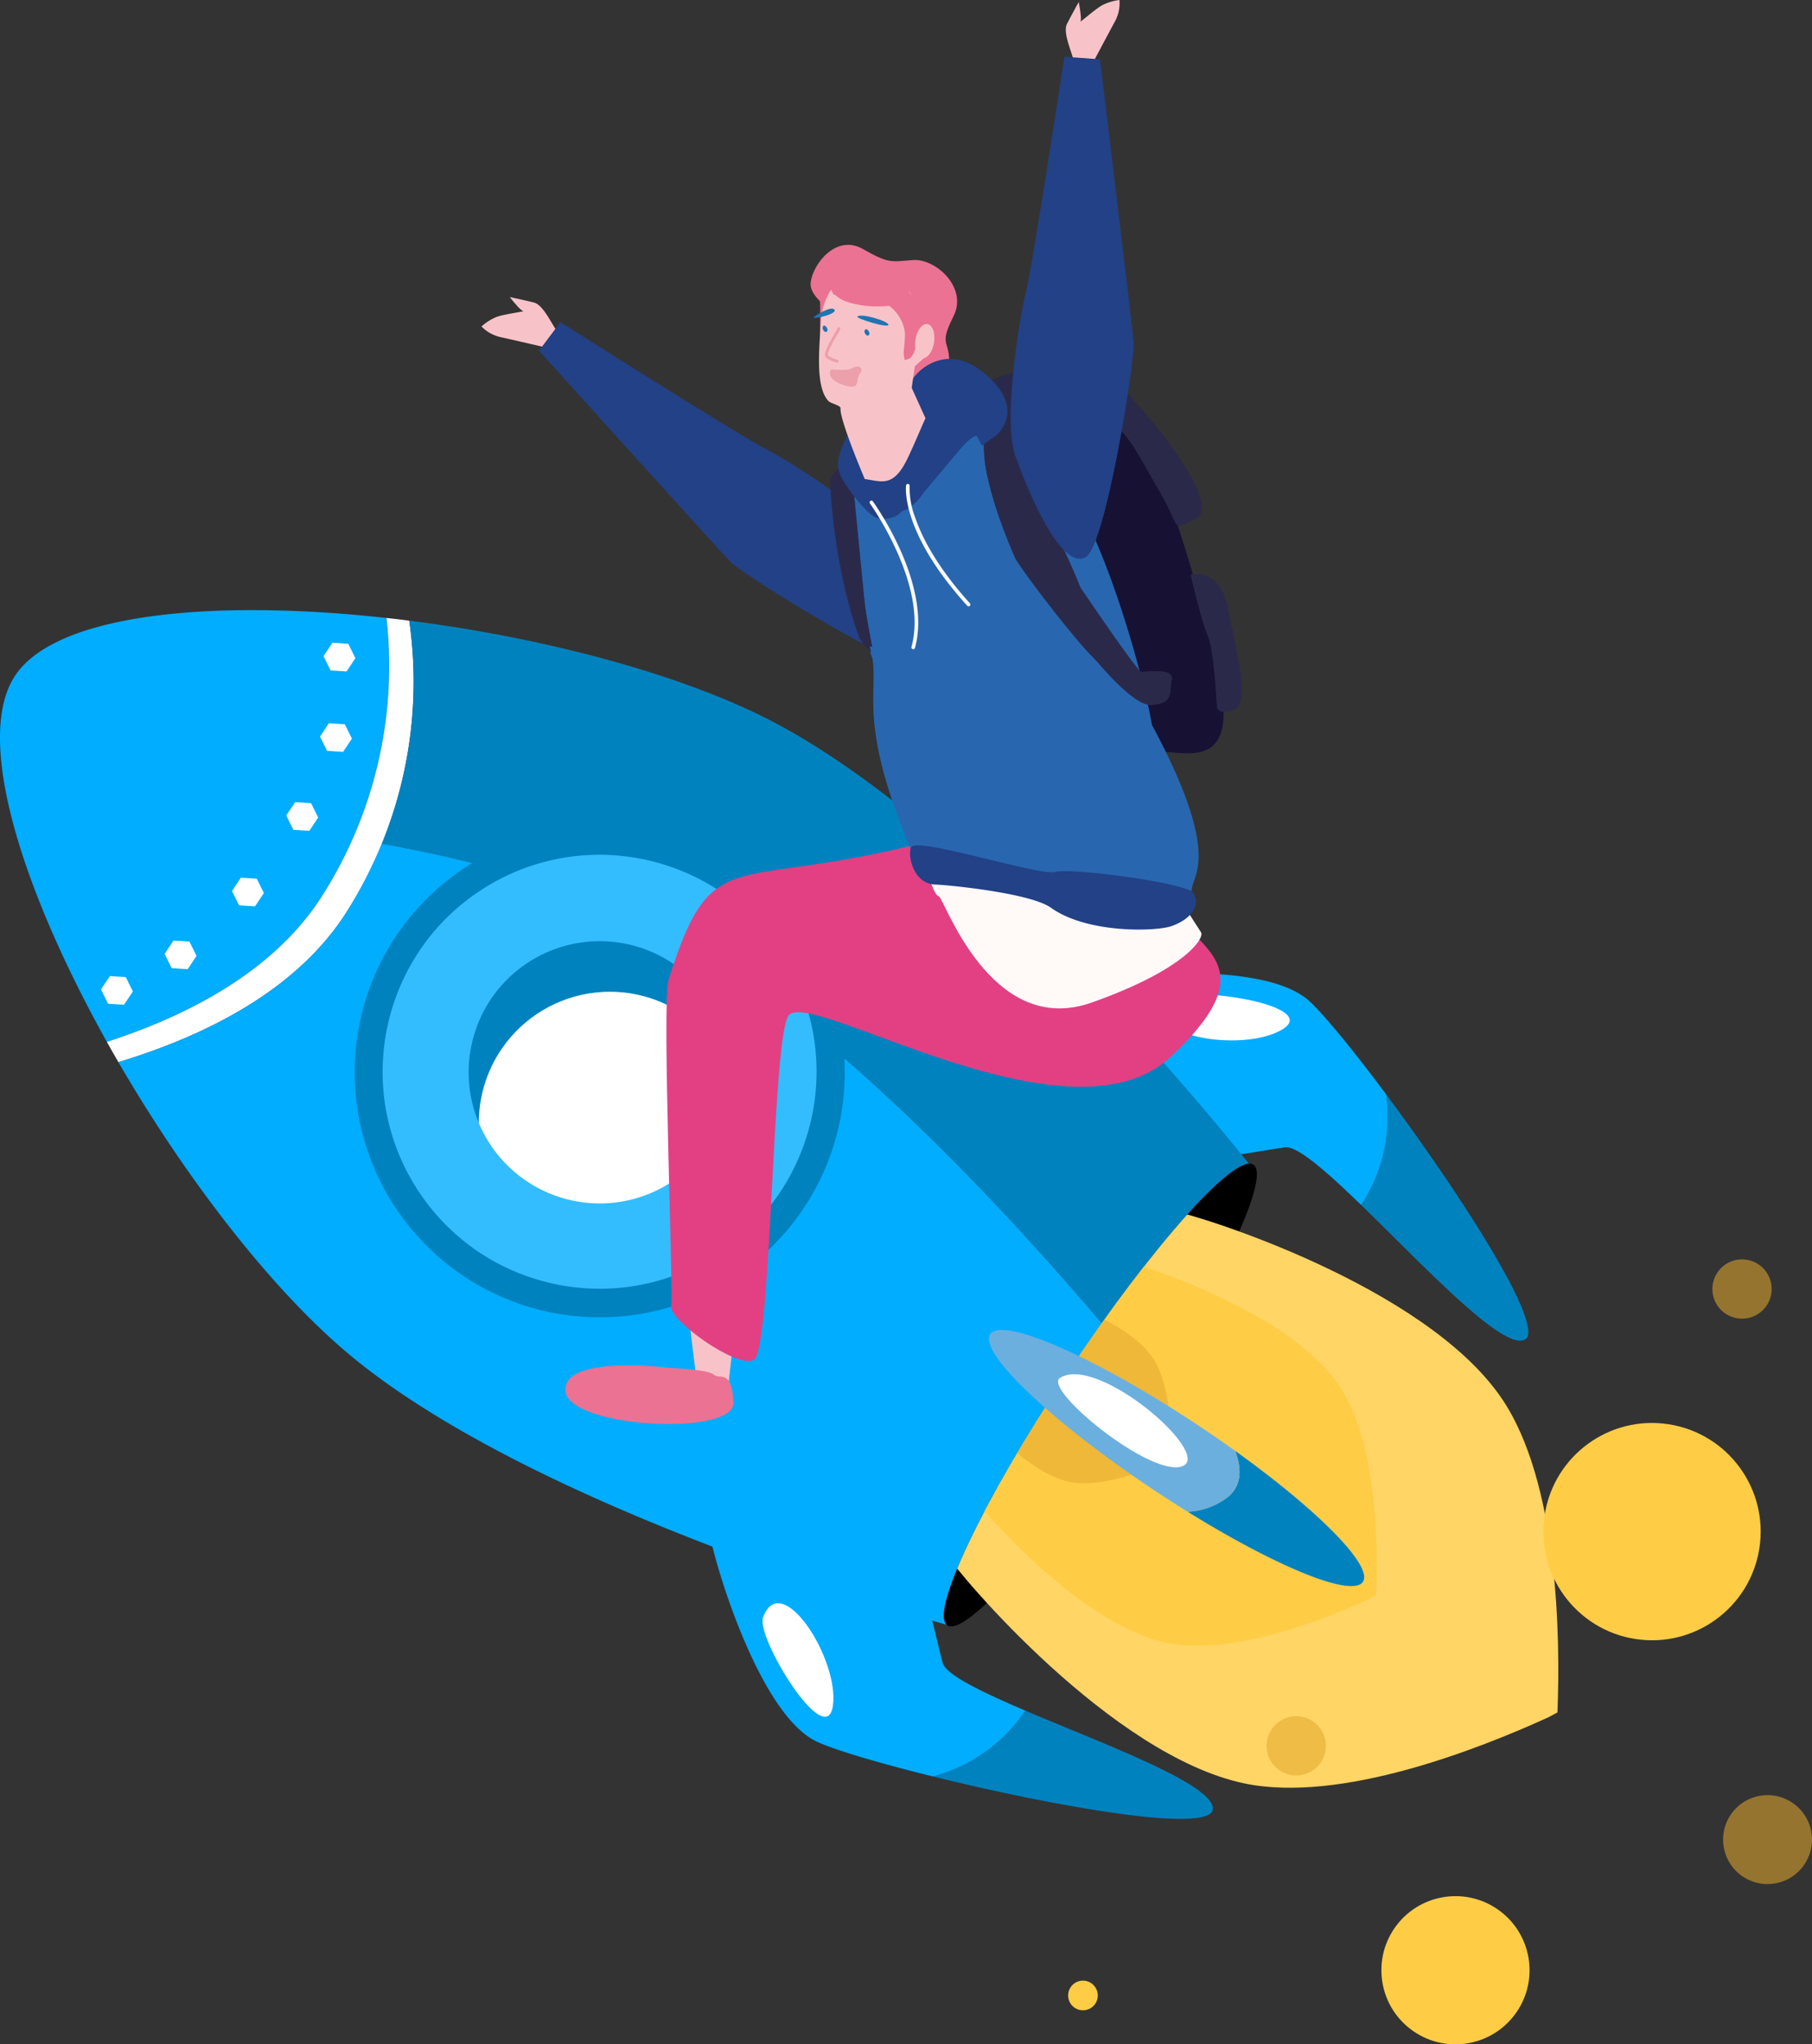
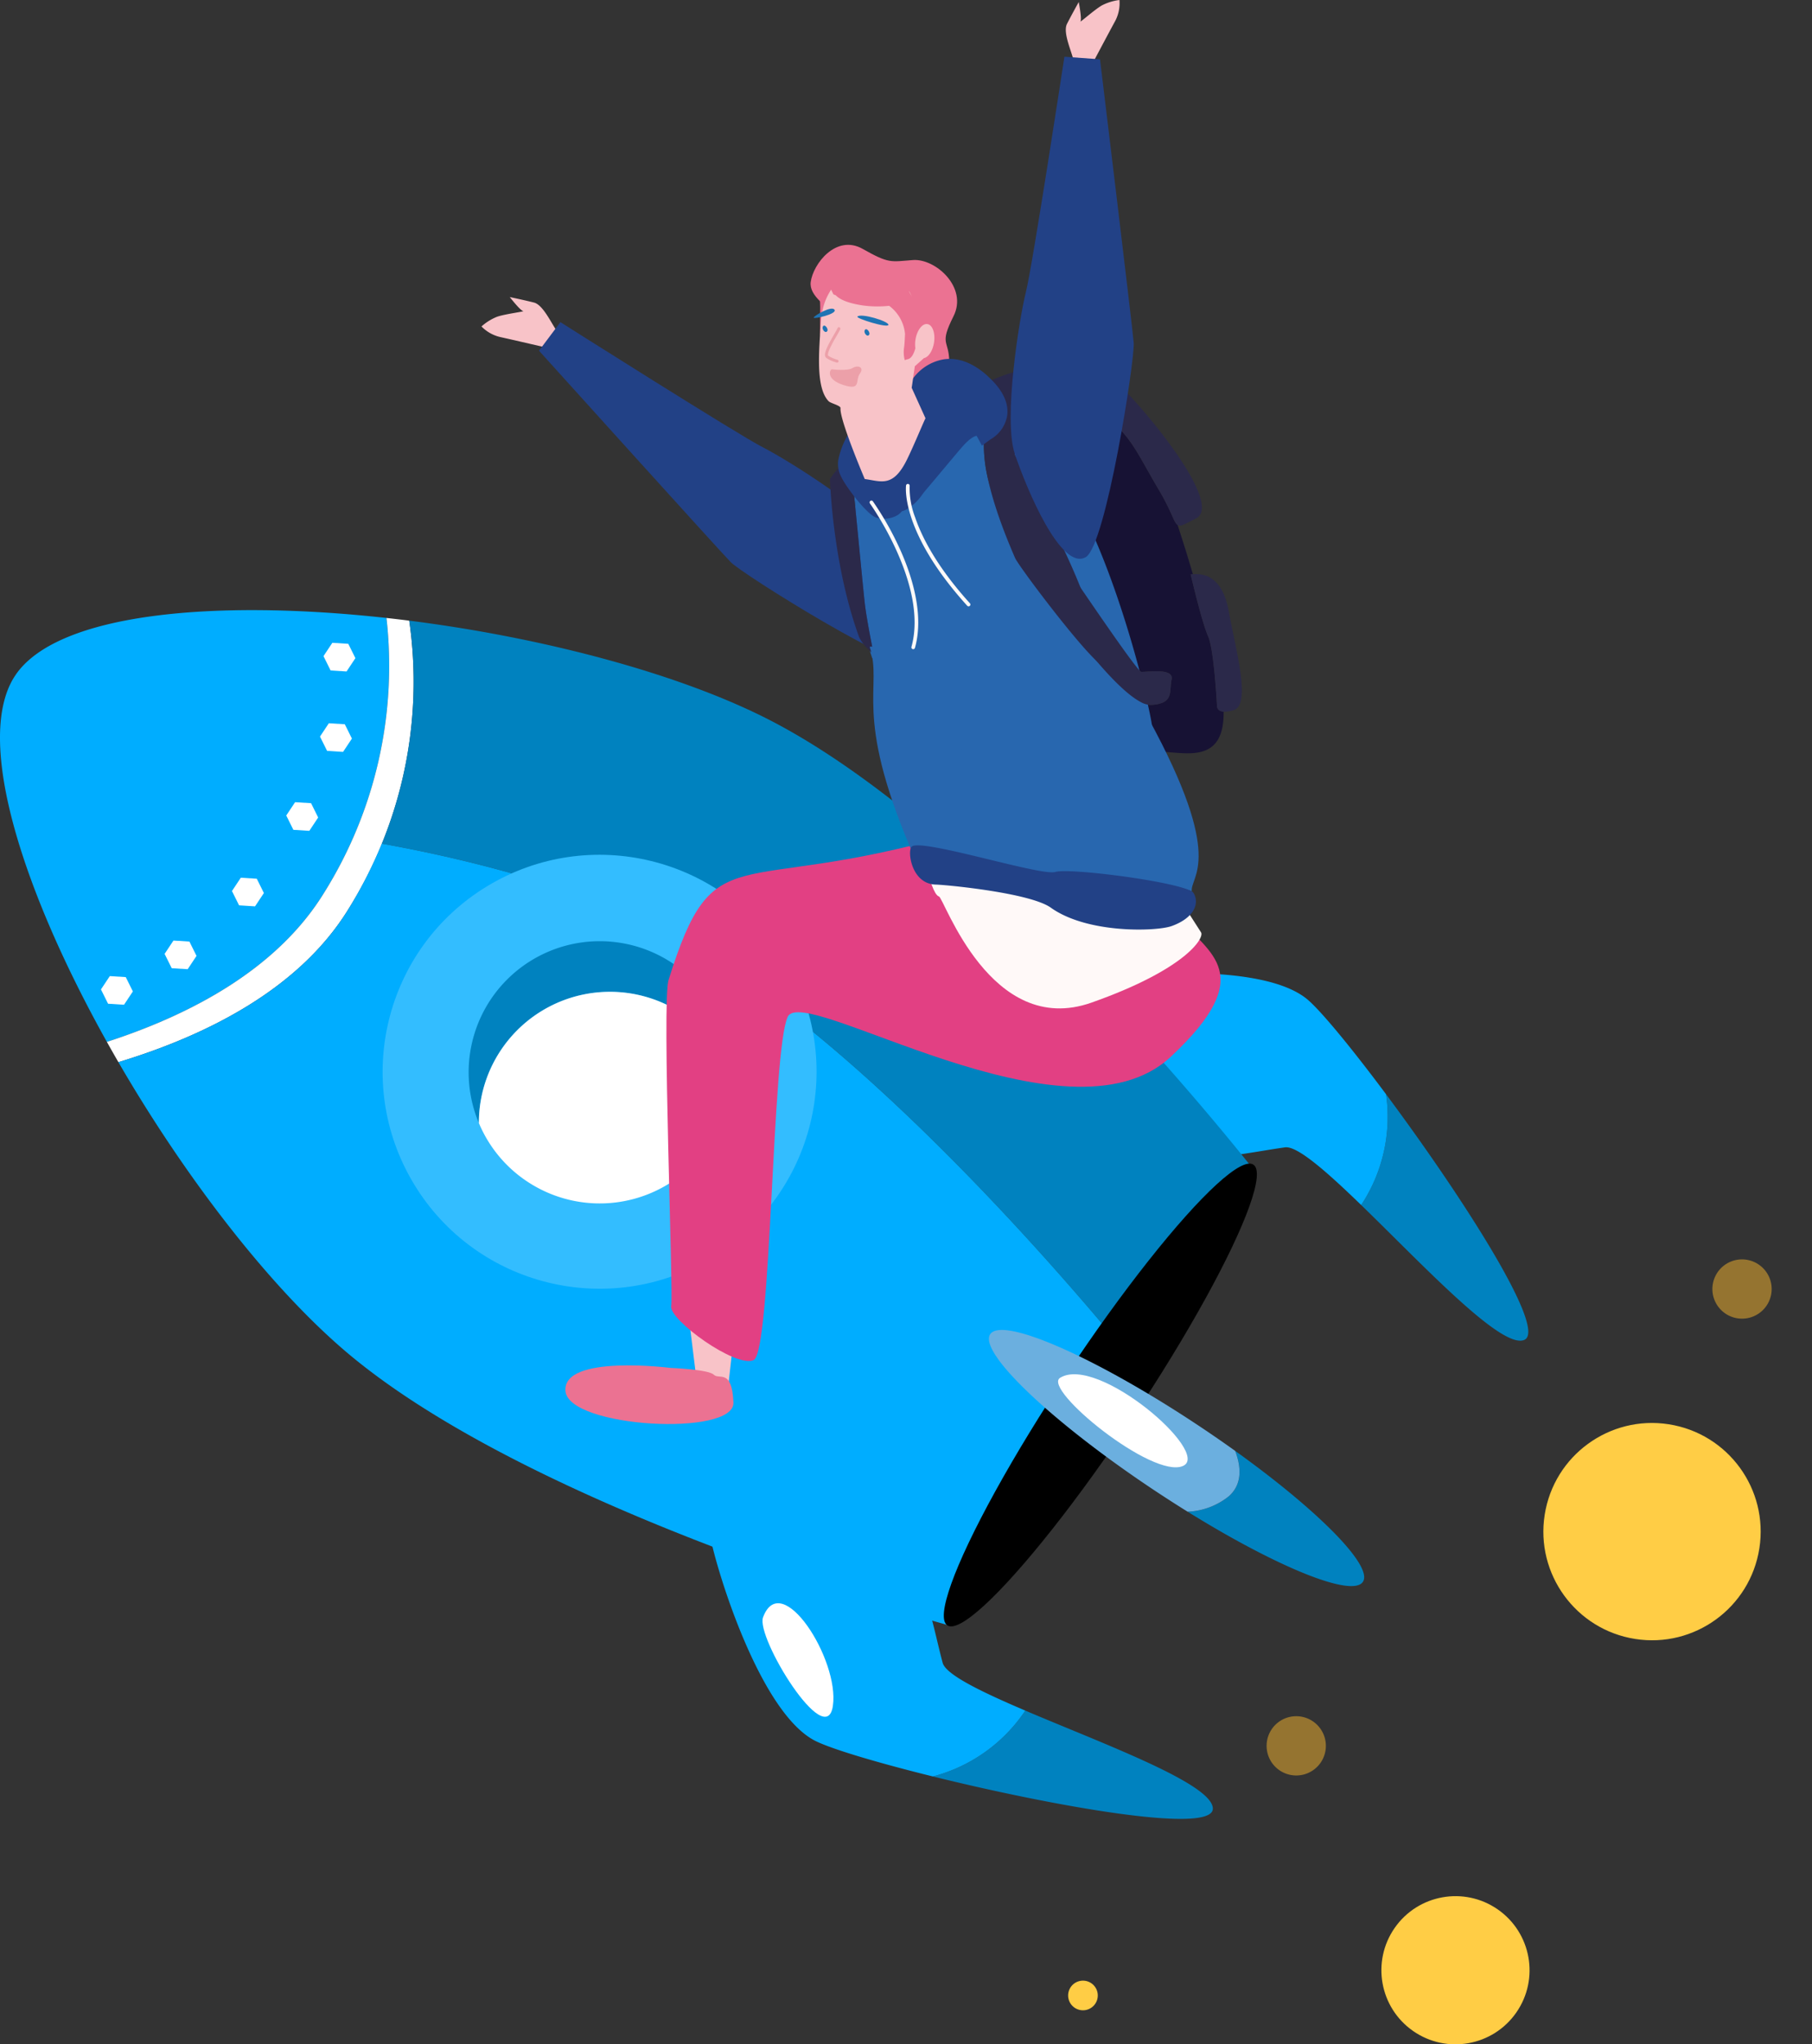
<svg xmlns="http://www.w3.org/2000/svg" width="328.511" height="370.617" viewBox="0 0 328.511 370.617">
  <rect x="0" y="0" width="328.511" height="370.617" fill="#333333" stroke="none" />
  <defs>
    <style>.cls-1{fill:none;}.cls-2{fill:#0082bf;}.cls-3{fill:#00adff;}.cls-4{fill:#fff;}.cls-5{clip-path:url(#clip-path);}.cls-6{fill:#ffd565;}.cls-7{fill:#ffcd45;}.cls-8{fill:#e3a830;opacity:0.56;}.cls-9{fill:#33bdff;}.cls-10{fill:#6bafdf;}.cls-11{fill:#f8c3c8;}.cls-12{fill:#224186;}.cls-13{fill:#eb7292;}.cls-14{fill:#e24083;}.cls-15{fill:#171234;}.cls-16{fill:#2867af;}.cls-17{fill:#2b294a;}.cls-18{fill:#fff9f8;}.cls-19{fill:#eca0a9;}.cls-20{fill:#1f74b4;}</style>
    <clipPath id="clip-path">
-       <path class="cls-1" d="M171.744,294.662c-3.295-2.189,6.456-22.661,21.78-45.725s30.417-39.986,33.711-37.797C230.53,213.329,339.713,253.887,296.045,318.768,255.655,378.778,175.038,296.851,171.744,294.662Z" />
-     </clipPath>
+       </clipPath>
  </defs>
  <g id="Ebene_2" data-name="Ebene 2">
    <g id="Ebene_1-2" data-name="Ebene 1">
      <path class="cls-2" d="M219.886,327.867c-.079-4.478-19.616-11.617-34.002-17.751a28.975,28.975,0,0,1-16.76,11.941C190.693,327.39,219.971,332.666,219.886,327.867Z" />
      <path class="cls-3" d="M170.895,301.44c-1.604-6.041-2.803-13.343-5.325-15.401-2.522-2.058-36.842-7.639-36.842-7.639,1.128,6.107,9.115,32.461,19.291,37.309,3.169,1.51,11.349,3.935,21.106,6.348a28.975,28.975,0,0,0,16.76-11.941C177.879,306.703,171.468,303.6,170.895,301.44Z" />
      <path class="cls-4" d="M138.338,293.204c-1.349,3.617,11.426,24.43,12.661,16.066C152.235,300.907,141.655,284.31,138.338,293.204Z" />
      <path class="cls-2" d="M276.319,242.928c-4.159,1.663-18.311-13.582-29.54-24.466a28.975,28.975,0,0,0,4.513-20.077C264.567,216.201,280.776,241.146,276.319,242.928Z" />
      <path class="cls-3" d="M232.972,208.006c-6.191.862-13.386,2.587-16.261,1.06-2.874-1.527-21.319-31.003-21.319-31.003,6.067-1.327,33.457-4.177,41.869,3.325,2.62,2.337,8.025,8.938,14.031,16.997a28.975,28.975,0,0,1-4.513,20.077C240.529,212.405,235.185,207.697,232.972,208.006Z" />
-       <path class="cls-4" d="M212.763,181.185c2.811-2.645,26.949,1.066,19.717,5.446C225.249,191.011,205.849,187.689,212.763,181.185Z" />
      <path class="cls-3" d="M19.378,188.886C4.333,161.945-4.652,134.554,2.501,122.861l.34-.525c7.738-11.288,36.474-13.702,67.227-10.304a77.544,77.544,0,0,1-11.36,49.894C50.241,175.658,34.714,183.917,19.378,188.886Z" />
      <path class="cls-4" d="M58.708,161.926a77.544,77.544,0,0,0,11.36-49.894q2.059.228,4.128.487A77.688,77.688,0,0,1,63.137,164.868c-8.898,14.432-25.593,22.82-41.669,27.694q-1.064-1.835-2.089-3.677C34.714,183.917,50.241,175.658,58.708,161.926Z" />
      <path class="cls-2" d="M119.727,168.387c-13.256-6.648-31.562-12.03-50.506-15.445a77.694,77.694,0,0,0,4.975-40.423c23.656,2.994,47.998,9.317,64.508,17.597,40.297,20.211,88.377,81.685,88.377,81.685L204.569,245.685C192.766,231.28,153.514,185.333,119.727,168.387Z" />
      <path class="cls-3" d="M62.478,244.846c-13.95-11.941-29.114-31.766-41.011-52.283,16.076-4.875,32.772-13.262,41.669-27.694a81.836,81.836,0,0,0,6.083-11.926c18.944,3.415,37.25,8.796,50.506,15.445,33.787,16.946,73.04,62.893,84.842,77.298l-32.54,48.977S96.726,274.162,62.478,244.846Z" />
      <ellipse cx="199.489" cy="252.901" rx="50.138" ry="7.163" transform="translate(-121.553 279.108) rotate(-56.4)" />
      <g class="cls-5">
        <path class="cls-6" d="M212.614,219.525c4.847.832,45.508,13.514,59.513,33.807,10.504,15.22,10.761,43.786,10.233,57.118l-1.562.842c-12.647,5.79-37.763,15.672-55.172,12.031-24.135-5.047-51.584-37.616-54.228-41.762Z" />
        <path class="cls-7" d="M202.838,228.381c3.244.557,30.455,9.044,39.828,22.625,7.03,10.186,7.202,29.303,6.848,38.225l-1.046.563c-8.464,3.875-25.272,10.488-36.922,8.051-16.152-3.378-34.521-25.173-36.291-27.948Z" />
        <path class="cls-8" d="M189.692,235.125c1.566.269,14.7,4.365,19.224,10.921,3.393,4.916,3.476,14.144,3.305,18.451l-.505.272c-4.085,1.87-12.198,5.062-17.822,3.886-7.796-1.63-16.663-12.151-17.517-13.49Z" />
      </g>
-       <circle class="cls-2" cx="108.732" cy="194.401" r="44.422" transform="translate(-105.616 133.824) rotate(-45)" />
      <circle class="cls-9" cx="108.732" cy="194.401" r="39.345" transform="matrix(0.855, -0.518, 0.518, 0.855, -84.961, 84.412)" />
      <path class="cls-2" d="M90.785,190.426a23.651,23.651,0,0,0-3.967,13.17,23.766,23.766,0,1,1,45.679-9.211,23.763,23.763,0,0,0-41.712-3.959Z" />
      <path class="cls-4" d="M95.579,214.199a23.65,23.65,0,0,1-8.761-10.604,23.763,23.763,0,0,1,45.679-9.211,23.763,23.763,0,0,1-36.919,19.814Z" />
      <polygon class="cls-4" points="58.648 118.952 60.253 116.537 63.145 116.719 64.434 119.316 62.83 121.73 59.937 121.548 58.648 118.952" />
      <polygon class="cls-4" points="58.014 133.534 59.618 131.119 62.511 131.301 63.8 133.898 62.196 136.312 59.303 136.13 58.014 133.534" />
      <polygon class="cls-4" points="51.898 147.843 53.502 145.429 56.395 145.611 57.684 148.207 56.08 150.622 53.187 150.44 51.898 147.843" />
      <polygon class="cls-4" points="42.056 161.536 43.66 159.122 46.553 159.304 47.842 161.9 46.238 164.315 43.345 164.133 42.056 161.536" />
      <polygon class="cls-4" points="29.842 172.931 31.446 170.516 34.339 170.698 35.628 173.295 34.024 175.709 31.131 175.527 29.842 172.931" />
      <polygon class="cls-4" points="18.303 179.374 19.907 176.96 22.8 177.142 24.089 179.738 22.485 182.152 19.592 181.97 18.303 179.374" />
      <path class="cls-2" d="M222.793,271.25c2.466-2.194,2.232-5.327,1.142-8.216,15.045,10.788,25.056,20.879,23.156,23.74-1.938,2.916-15.6-2.67-31.779-12.717A12.716,12.716,0,0,0,222.793,271.25Z" />
      <path class="cls-10" d="M222.793,271.25a12.716,12.716,0,0,1-7.481,2.807q-2.922-1.815-5.936-3.812c-18.659-12.397-32.025-25.095-29.854-28.362,2.171-3.267,19.056,4.133,37.715,16.53,2.321,1.542,4.56,3.089,6.698,4.622C225.025,265.923,225.259,269.056,222.793,271.25Z" />
      <path class="cls-4" d="M192.185,249.792c6.81-4.248,27.496,13.611,22.304,15.966C209.011,268.242,188.917,251.83,192.185,249.792Z" />
      <circle class="cls-7" cx="299.505" cy="277.668" r="19.697" transform="translate(-21.181 530.578) rotate(-81.094)" />
      <path class="cls-8" d="M237.977,312.033a5.372,5.372,0,1,0,1.502,7.447A5.372,5.372,0,0,0,237.977,312.033Z" />
      <circle class="cls-7" cx="263.873" cy="357.186" r="13.43" transform="translate(-180.032 369.777) rotate(-55.169)" />
-       <path class="cls-8" d="M324.911,326.795a8.058,8.058,0,1,0,2.252,11.171A8.058,8.058,0,0,0,324.911,326.795Z" />
      <path class="cls-8" d="M318.798,229.216a5.372,5.372,0,1,0,1.502,7.447A5.372,5.372,0,0,0,318.798,229.216Z" />
      <path class="cls-7" d="M197.824,359.525a2.686,2.686,0,1,0,.751,3.724A2.686,2.686,0,0,0,197.824,359.525Z" />
      <path class="cls-11" d="M101.162,60.263c-.985-1.125-2.576-4.964-4.355-5.413-1.778-.449-4.386-.992-4.386-.992s1.899,2.44,2.408,2.523-3.224.524-4.717,1.047a9.429,9.429,0,0,0-2.82,1.757,6.919,6.919,0,0,0,3.392,1.917c2.098.461,8.963,2.055,8.963,2.055Z" />
      <path class="cls-12" d="M167.502,120.866c-4.009,1.363-32.895-16.788-35.012-18.944S97.718,63.578,97.718,63.578l3.884-5.174s32.3,20.463,36.724,22.703,20.133,12.037,23.504,17.769C165.202,104.609,172.414,119.196,167.502,120.866Z" />
      <polygon class="cls-11" points="133.269 240.156 131.918 252.31 126.122 248.884 124.566 236.255 133.269 240.156" />
      <path class="cls-13" d="M121.547,247.989s-19.583-2.493-19.029,4.192,30.71,8.318,30.451,2.081-2.602-4.067-3.561-5.038S121.547,247.989,121.547,247.989Z" />
      <path class="cls-13" d="M154.029,56.986c-.738-1.352-1.899-1.793-3.256-2.94-.458-.388-1.586,7.259-2.01,6.874-.211-.192.059-6.148-.134-6.342-1.073-1.078-1.811-2.191-1.647-3.453.427-3.292,4.616-8.716,9.424-6.001s5.026,2.328,9.11,2.021,9.984,4.949,7.352,10.186-.828,4.241-.777,8.152c.051,3.912-8.738,10.19-9.223,7.477-.485-2.713-9.828-2.068-7.383-3.475,3.175-1.827,8.179-9.15,7.44-8.827C162.186,60.98,155.832,60.288,154.029,56.986Z" />
      <path class="cls-14" d="M212.239,191.602c-18.706,17.459-66.521-13.375-69.421-7.275s-2.935,60.756-6.182,62.244c-3.247,1.487-15.377-7.324-14.95-9.787.427-2.463-1.709-55.188-.484-59.108,8.314-26.604,11.639-14.965,51.292-26.298,0,0,31.094,1.698,41.615,15.283C218.892,172.836,228.428,176.492,212.239,191.602Z" />
      <path class="cls-15" d="M210.094,88.808c-4.192-7.071-5.163-10.269-10.759-14.03-8.83-5.934-7.716-2.553-9.634-1.436-.915.533-2.269,1.926-3.762,3.151l-4.271,2.236c4.267-.313,12.506,10.61,11.969,15.018-.203,1.672,3.315-2.361,2.842,3.078,2.579,7.017,5.365,14.798,7.545,21.388,1.58,2.184,2.675,3.583,2.898,3.591.987.036,5.958-.773,5.485,1.385s.534,4.368-3.725,4.609a3.757,3.757,0,0,1-1.859-.519c.165.601.32,1.18.45,1.707.425,1.717.891,4.486,1.325,7.428,4.092-.93,13.373,3.578,13.243-7.394-1.295-.093-1.204-1.085-1.204-1.085s-.52-10.199-1.619-12.611-3.153-11.184-3.153-11.184c.115-.012.254-.025.403-.037-.932-3.174-1.871-6.188-2.774-8.931C212.796,94.714,212.471,92.817,210.094,88.808Z" />
      <path class="cls-16" d="M173.055,79.591c-1.02,1.144-5.063,6.035-6.573,7.788-1.51,1.753-2.831,4.308-4.811,3.08,1.325,1.35-1.296,1.833-2.152,1.513-.762-.285-3.861-3.858-5.093-6.14.651,5.785,2.101,21.616,2.42,24.077.386,2.979,1.561,8.754,1.561,8.754s-.31-.28-.72-.689l.438,1.336c.664-.749,5.623,18.752,5.849,19.351,2.853,7.563,16.169,4.591,21.585,4.963-3.174-.499,23.334-11.503,23.334-11.503.377-1.008-9.69-45.651-23.168-52.287-1.352-2.497-5.649,10.09-6.157,8.56a24.969,24.969,0,0,1-1.004-10.647C178.163,77.248,176.492,75.734,173.055,79.591Z" />
      <path class="cls-16" d="M157.557,82.539a11.709,11.709,0,0,0,.927,4.908c-.366-1.393-.57-3.239-.922-4.91Z" />
      <path class="cls-16" d="M161.884,88.083l-1.048,1.389a2.007,2.007,0,0,1-.373.115,2.819,2.819,0,0,1,1.208.873C161.428,90.308,161.521,89.387,161.884,88.083Z" />
      <path class="cls-16" d="M178.591,120.227c.869-.072,1.432-.228,1.533-.497A5.751,5.751,0,0,1,178.591,120.227Z" />
      <path class="cls-16" d="M204.024,118.213c-2.18-6.59-4.966-14.371-7.545-21.388-.252,2.888-.539,6.065-.861,9.298C198.695,110.628,201.83,115.18,204.024,118.213Z" />
      <path class="cls-11" d="M164.206,51.768c-.071-.105-.147-.206-.221-.308l.006.01C164.063,51.569,164.138,51.666,164.206,51.768Z" />
      <path class="cls-11" d="M165.291,53.74c-.149-.339-.307-.671-.481-.99.014.057.024.118.036.176C164.988,53.179,165.137,53.451,165.291,53.74Z" />
      <path class="cls-17" d="M194.686,114.636c2.712,3.705,8.36,10.687,12.137,12.643a3.757,3.757,0,0,0,1.859.519c4.259-.241,3.252-2.452,3.725-4.609s-4.498-1.349-5.485-1.385c-.223-.008-1.318-1.408-2.898-3.591-2.194-3.033-5.329-7.585-8.406-12.09C195.333,108.981,195.023,111.874,194.686,114.636Z" />
      <path class="cls-17" d="M157.285,117.562c.139.146.275.286.402.412.41.409.72.689.72.689s-1.175-5.775-1.561-8.754c-.319-2.46-1.77-18.292-2.42-24.077a6.442,6.442,0,0,1-.368-.783,3.038,3.038,0,0,1-.099-1.469c-.56-.108-2.123,1.161-3.492,3.266,0,0,.018.624.085,1.715.267,4.357,1.32,16.289,5.203,26.942A7.624,7.624,0,0,0,157.285,117.562Z" />
      <path class="cls-17" d="M202.786,69.566c-6.021-6.108-18.885-3.025-24.855.278,5.684,5.296.733,8.04.733,8.04a1.538,1.538,0,0,0-.1-.138c-.451,3.245-.668,9.282,5.461,23.399.642,1.48,11.487,15.893,15.093,18.952.168-2.026-1.268-8.686-3.302-13.774-4.477-11.199-11.901-23.545-11.833-24.034.199-1.429.266-2.728.889-3.524.058-.583.116-1.114.17-1.575.303-.221.602-.455.897-.697,1.493-1.226,2.846-2.618,3.762-3.151,1.918-1.117.804-4.498,9.634,1.436,5.596,3.761,6.568,6.959,10.759,14.03,2.377,4.009,2.702,5.907,3.4,6.364.533.349,1.282-.14,3.331-1.178C221.558,91.595,209.554,76.433,202.786,69.566Z" />
      <path class="cls-17" d="M219.018,115.324c1.099,2.412,1.619,12.611,1.619,12.611s-.091.993,1.204,1.085a5.202,5.202,0,0,0,1.831-.283c3.198-.971.393-10.858-.929-18.022-1.213-6.574-4.815-6.742-6.475-6.612-.149.012-.288.025-.403.037C215.865,104.139,217.919,112.912,219.018,115.324Z" />
      <path class="cls-12" d="M166.342,79.276a26.709,26.709,0,0,0-4.458,8.807c-.363,1.304-.456,2.226-.213,2.376,1.98,1.229,3.302-1.327,4.811-3.08,1.51-1.753,5.553-6.643,6.573-7.788,3.437-3.857,5.108-2.343,5.509-1.845a1.538,1.538,0,0,1,.1.138s4.951-2.744-.733-8.04c-.155-.145-.286-.284-.458-.432-6.45-5.584-10.43.49-10.43.49l1.393,3.449a1.698,1.698,0,0,1,.239.85C168.735,75.092,168.406,76.721,166.342,79.276Z" />
      <path class="cls-12" d="M160.623,92.145c-1.647-1.023-1-3.347-.651-4.595a28.755,28.755,0,0,1,4.826-9.522c1.879-2.324,1.911-3.482,1.898-3.693l-.004-.006-1.877-4.646.569-.869a8.733,8.733,0,0,1,5.747-3.676c2.536-.354,5.108.579,7.643,2.774.139.12.258.234.376.35l.136.13c2.48,2.312,3.599,4.627,3.323,6.879a6.1,6.1,0,0,1-2.981,4.35l-1.606,1.163-.955-1.764c-.008-.001-.82-.026-2.529,1.893-.539.604-2.018,2.371-3.449,4.08-1.21,1.446-2.416,2.886-3.101,3.682-.256.298-.506.621-.755.942a9.121,9.121,0,0,1-3.081,2.846A3.539,3.539,0,0,1,160.623,92.145Zm16.533-17.095a3.944,3.944,0,0,1,1.334.267,1.484,1.484,0,0,0,.178-.551c.095-.891-.647-2.124-2.092-3.47l-.198-.19c-.065-.063-.13-.128-.206-.193-1.618-1.401-3.121-2.023-4.465-1.847a4.364,4.364,0,0,0-2.371,1.214l.887,2.196a3.898,3.898,0,0,1,.433,1.595c.122,1.856-.81,4.027-2.771,6.454a24.157,24.157,0,0,0-3.475,6.253c.187-.238.376-.472.567-.694.677-.787,1.869-2.211,3.066-3.64,1.517-1.811,2.949-3.523,3.529-4.173a10.835,10.835,0,0,1,3.435-2.753A4.849,4.849,0,0,1,177.156,75.05Z" />
      <path class="cls-12" d="M154.426,85.832c1.232,2.282,4.331,5.855,5.093,6.14.856.32,3.477-.163,2.152-1.513a2.819,2.819,0,0,0-1.208-.873,5.2,5.2,0,0,1-1.321-1.171,4.283,4.283,0,0,1-.657-.968,11.709,11.709,0,0,1-.927-4.908l-.822-2.609-.797-.886a13.241,13.241,0,0,0-1.98,4.536,3.038,3.038,0,0,0,.099,1.469A6.442,6.442,0,0,0,154.426,85.832Z" />
      <path class="cls-12" d="M162.281,93.622a3.07,3.07,0,0,0,1.331-1.093,2.681,2.681,0,0,0-.525-3.461,4.742,4.742,0,0,0-1.69-1.238,4.61,4.61,0,0,1-.802-.767,2.329,2.329,0,0,1-.343-.52,9.601,9.601,0,0,1-.711-3.93l.013-.343-1.053-3.348-2.773-3.079-1.426,2.077a14.852,14.852,0,0,0-2.309,5.385,4.958,4.958,0,0,0,.205,2.436,8.275,8.275,0,0,0,.481,1.032l.001.002c1.073,1.989,4.484,6.435,6.145,7.056A4.946,4.946,0,0,0,162.281,93.622Z" />
      <path class="cls-11" d="M156.778,86.845c2.945.384,5.122,1.665,7.683-3.585,1.303-2.672,2.949-6.713,3.329-7.427l-2.529-5.588.029.041.111-.759.457-3.13.348-.31,1.301-1.161-0-.001c.816-.158,1.594-1.318,1.828-2.82.266-1.707-.271-3.208-1.2-3.352-.928-.144-1.896,1.122-2.162,2.829a5.264,5.264,0,0,0-.019,1.549c-.195.724-.608,1.821-1.353,1.985a4.483,4.483,0,0,0-.57.173,5.585,5.585,0,0,1-.117-2.319c.092-.589.161-2.342.165-2.453a7.212,7.212,0,0,0-2.879-5.077,19.654,19.654,0,0,1-4.843-.075c-2.424-.378-3.992-.962-4.841-1.837l-.41-.155-.429-.857a11.076,11.076,0,0,0-1.67,4.328c-.004.026-.004.052-.008.079-.008.044-.017.084-.024.13-.082.528-.145,1.156-.186,1.852-.268,4.479-.975,11.396,1.449,13.842.371.375,2.186.77,2.143,1.241C152.191,76.097,156.778,86.845,156.778,86.845Z" />
      <path class="cls-16" d="M193.112,137.339c-2.448,2.404-16.657-.744-28.089-3.788-1.421.72-3.99-17.461-7.348-16.276,2.412,7.392-3.037,11.896,7.422,36.541,2.38.298,22.547,13.061,25.196,12.283,2.589-.76,22.624-6.342,25.775-4.498-.332-2.834,6.221-5.6-7.86-31.368C206.457,127.028,194.835,135.648,193.112,137.339Z" />
      <path class="cls-18" d="M214.784,164.41l2.965,4.624c.649,1.055-2.933,6.761-19.869,12.734-18.304,6.455-26.728-18.993-27.65-19.245s-1.785-3.624-1.785-3.624Z" />
      <path class="cls-12" d="M191.321,158.079c-2.65.778-24.145-6.101-26.02-4.605-.844.673-.136,6.785,4.35,6.893,1.905.046,17.084,1.489,20.861,4.187,6.675,4.768,19.162,4.306,21.87,3.346,3.975-1.409,5.202-4.038,3.99-6.027a.835.835,0,0,0-.303-.273C212.918,159.756,193.91,157.319,191.321,158.079Z" />
      <path class="cls-18" d="M175.736,109.897a.343.343,0,0,0,.085-.056.331.331,0,0,0,.023-.468c-6.154-6.788-8.796-12.214-9.929-15.571a14.612,14.612,0,0,1-.995-5.703.331.331,0,0,0-.657-.081c-.043.343-.912,8.558,11.09,21.799A.332.332,0,0,0,175.736,109.897Z" />
      <path class="cls-18" d="M165.7,117.663a.329.329,0,0,0,.181-.213c1.668-5.998-.502-12.911-2.616-17.654a55.583,55.583,0,0,0-5.018-8.918.331.331,0,0,0-.536.388c.107.147,10.631,14.865,7.533,26.007a.331.331,0,0,0,.456.39Z" />
      <path class="cls-19" d="M151.73,65.74l-.029-.005a6.47,6.47,0,0,1-1.849-.815c-.746-.502.086-2.078,1.342-4.248.289-.499.538-.93.653-1.185a.265.265,0,1,1,.483.216c-.126.281-.381.723-.678,1.235a25.832,25.832,0,0,0-1.238,2.315c-.471,1.075-.269,1.227-.267,1.229a5.993,5.993,0,0,0,1.679.74.265.265,0,0,1-.097.52Z" />
      <path class="cls-20" d="M155.445,57.396c-.306.329,5.537,2.144,5.621,1.497S156.083,56.71,155.445,57.396Z" />
      <path class="cls-20" d="M151.321,56.203c.345.753-3.841,1.697-3.799,1.373C147.564,57.252,150.893,55.269,151.321,56.203Z" />
      <path class="cls-20" d="M156.77,59.872c-.212.438.386,1.257.765.867S157.07,59.252,156.77,59.872Z" />
      <path class="cls-20" d="M149.174,59.216c-.212.438.386,1.257.765.867S149.474,58.597,149.174,59.216Z" />
      <path class="cls-11" d="M194.667,11.172c-.203-1.481-2.055-5.202-1.226-6.838.828-1.636,2.13-3.961,2.13-3.961s.595,3.034.323,3.473S198.405,1.758,199.779.975A9.43,9.43,0,0,1,202.955,0a6.919,6.919,0,0,1-.779,3.817c-1.03,1.885-4.332,8.111-4.332,8.111Z" />
      <path class="cls-12" d="M196.852,101c3.659-2.13,8.923-35.837,8.686-38.85S199.428,10.75,199.428,10.75l-6.453-.465s-5.759,37.8-6.973,42.608-4.132,23.09-2.019,29.396C186.095,88.595,192.367,103.61,196.852,101Z" />
      <path class="cls-19" d="M150.789,66.948s2.841.368,3.785-.231,2.186-.15,1.31,1.036.323,3.075-2.87,2.083S150.326,67.177,150.789,66.948Z" />
    </g>
  </g>
</svg>